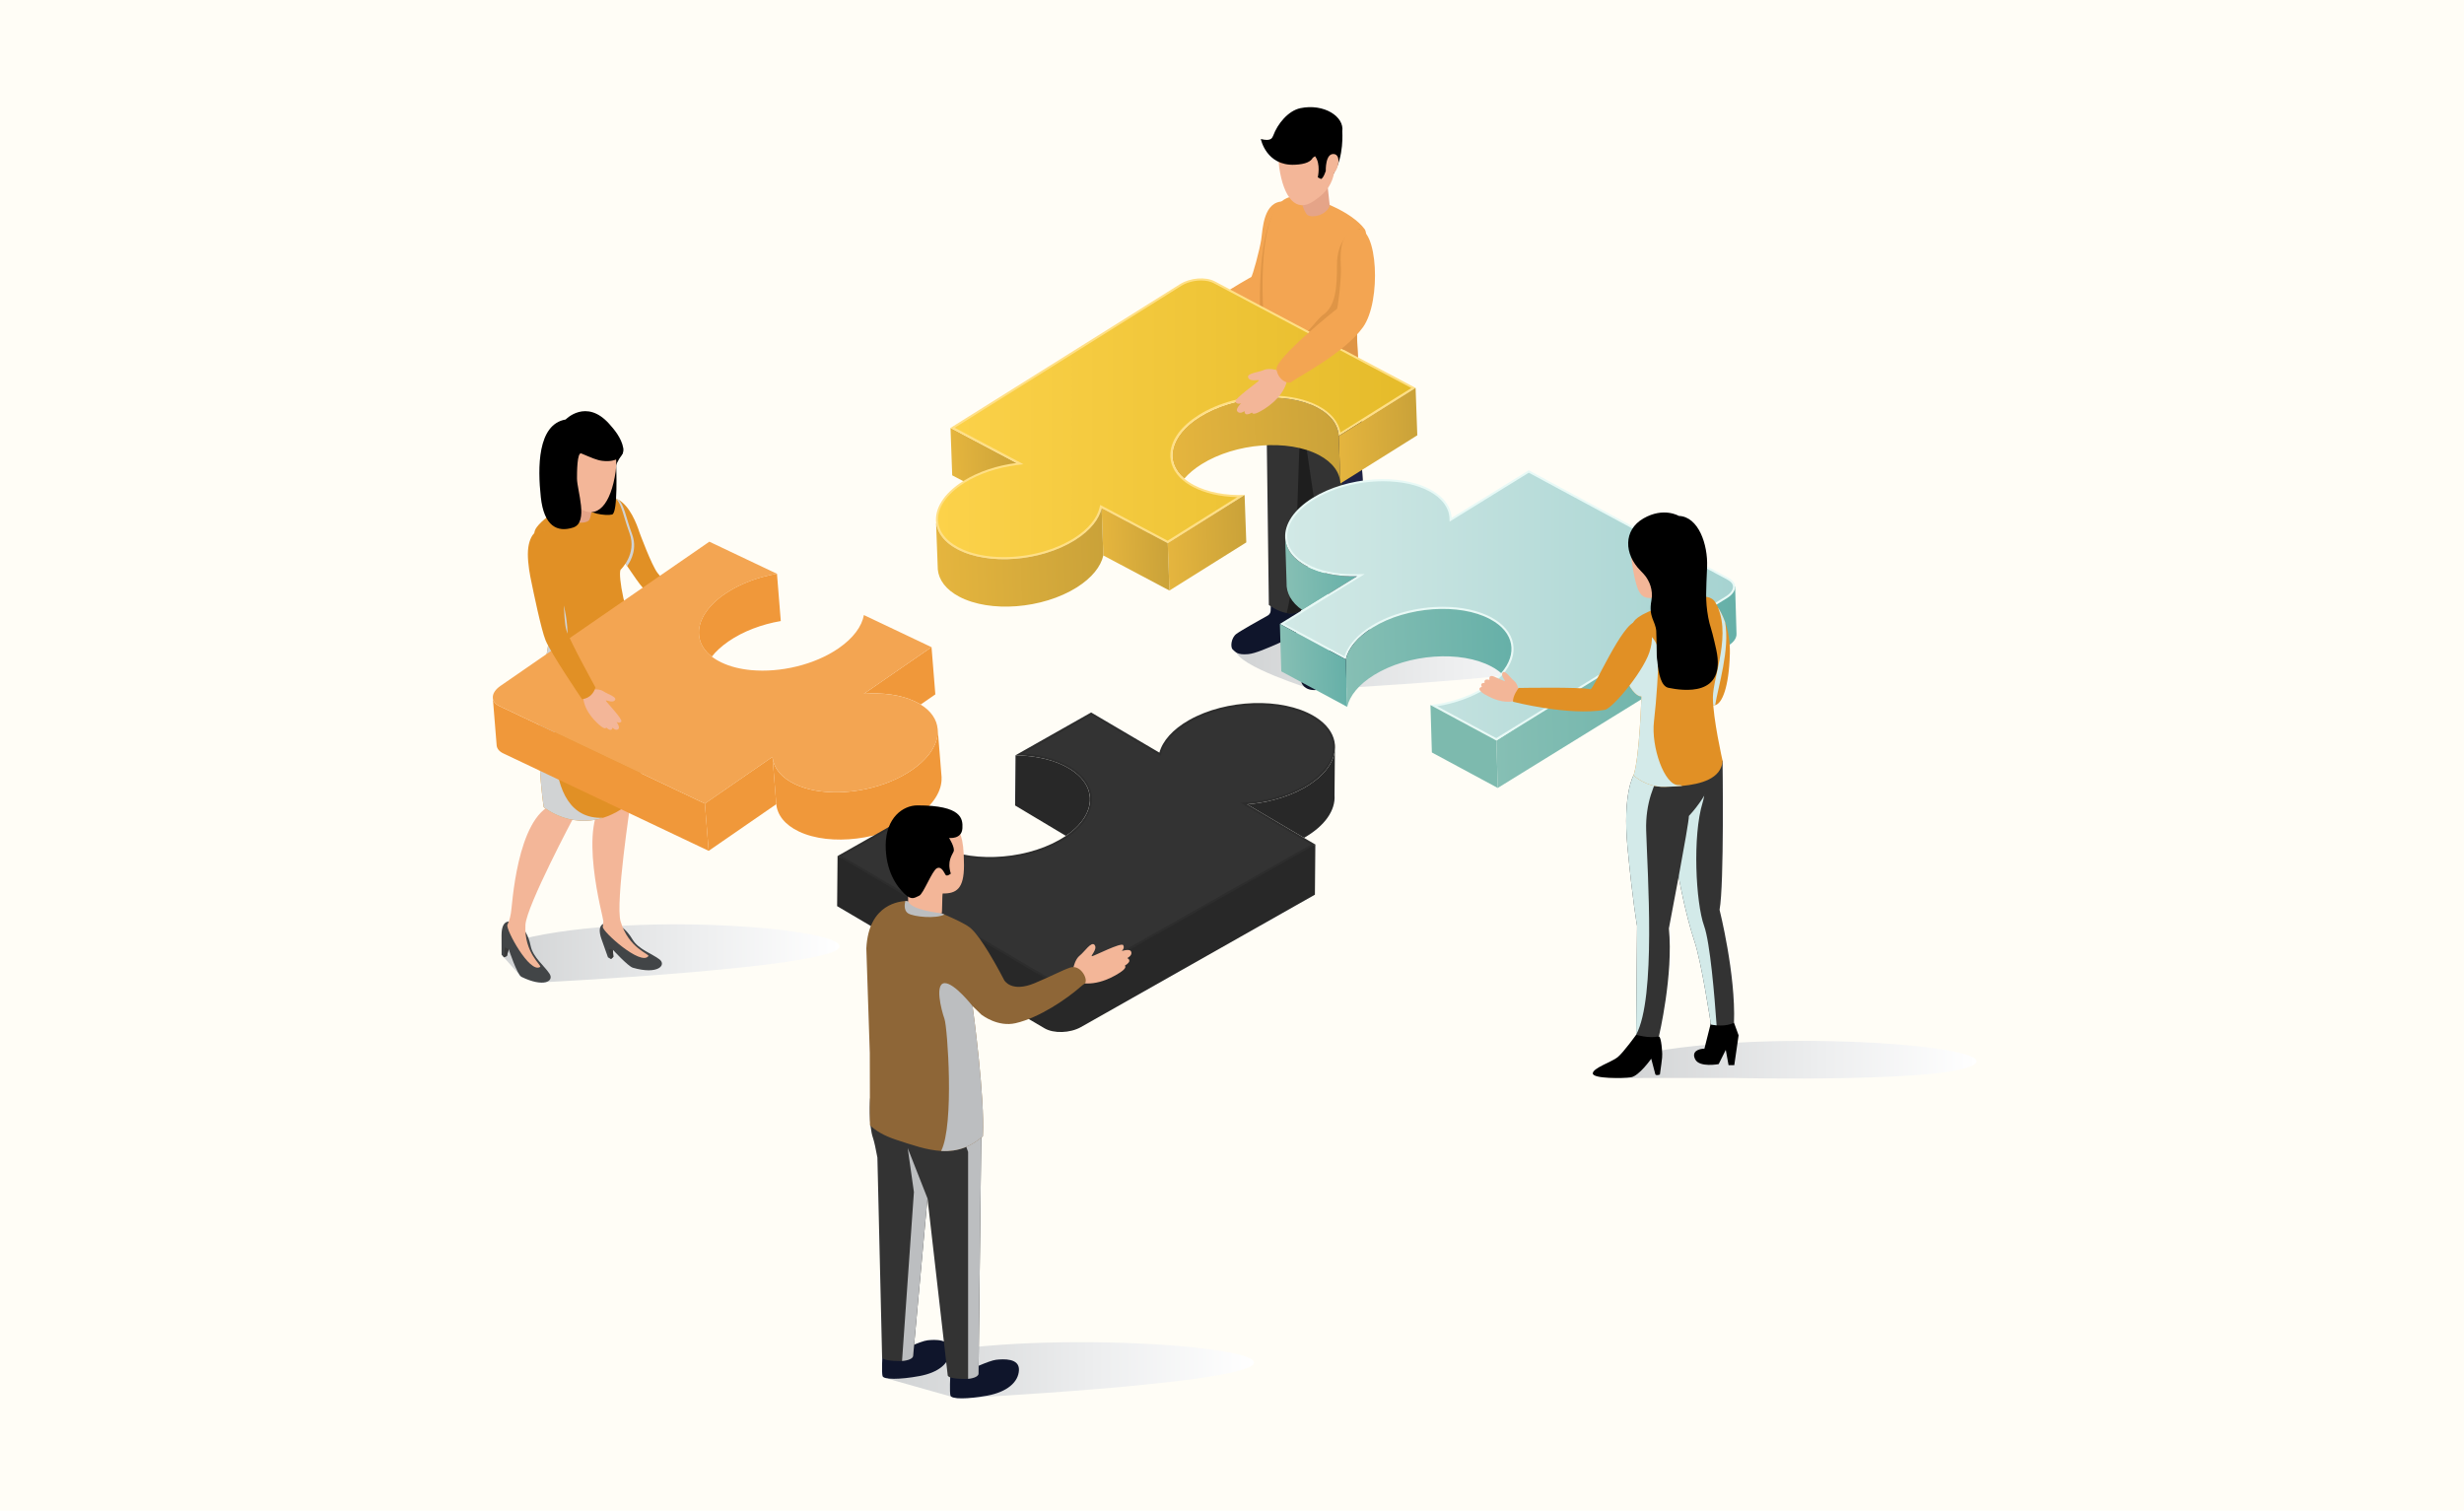
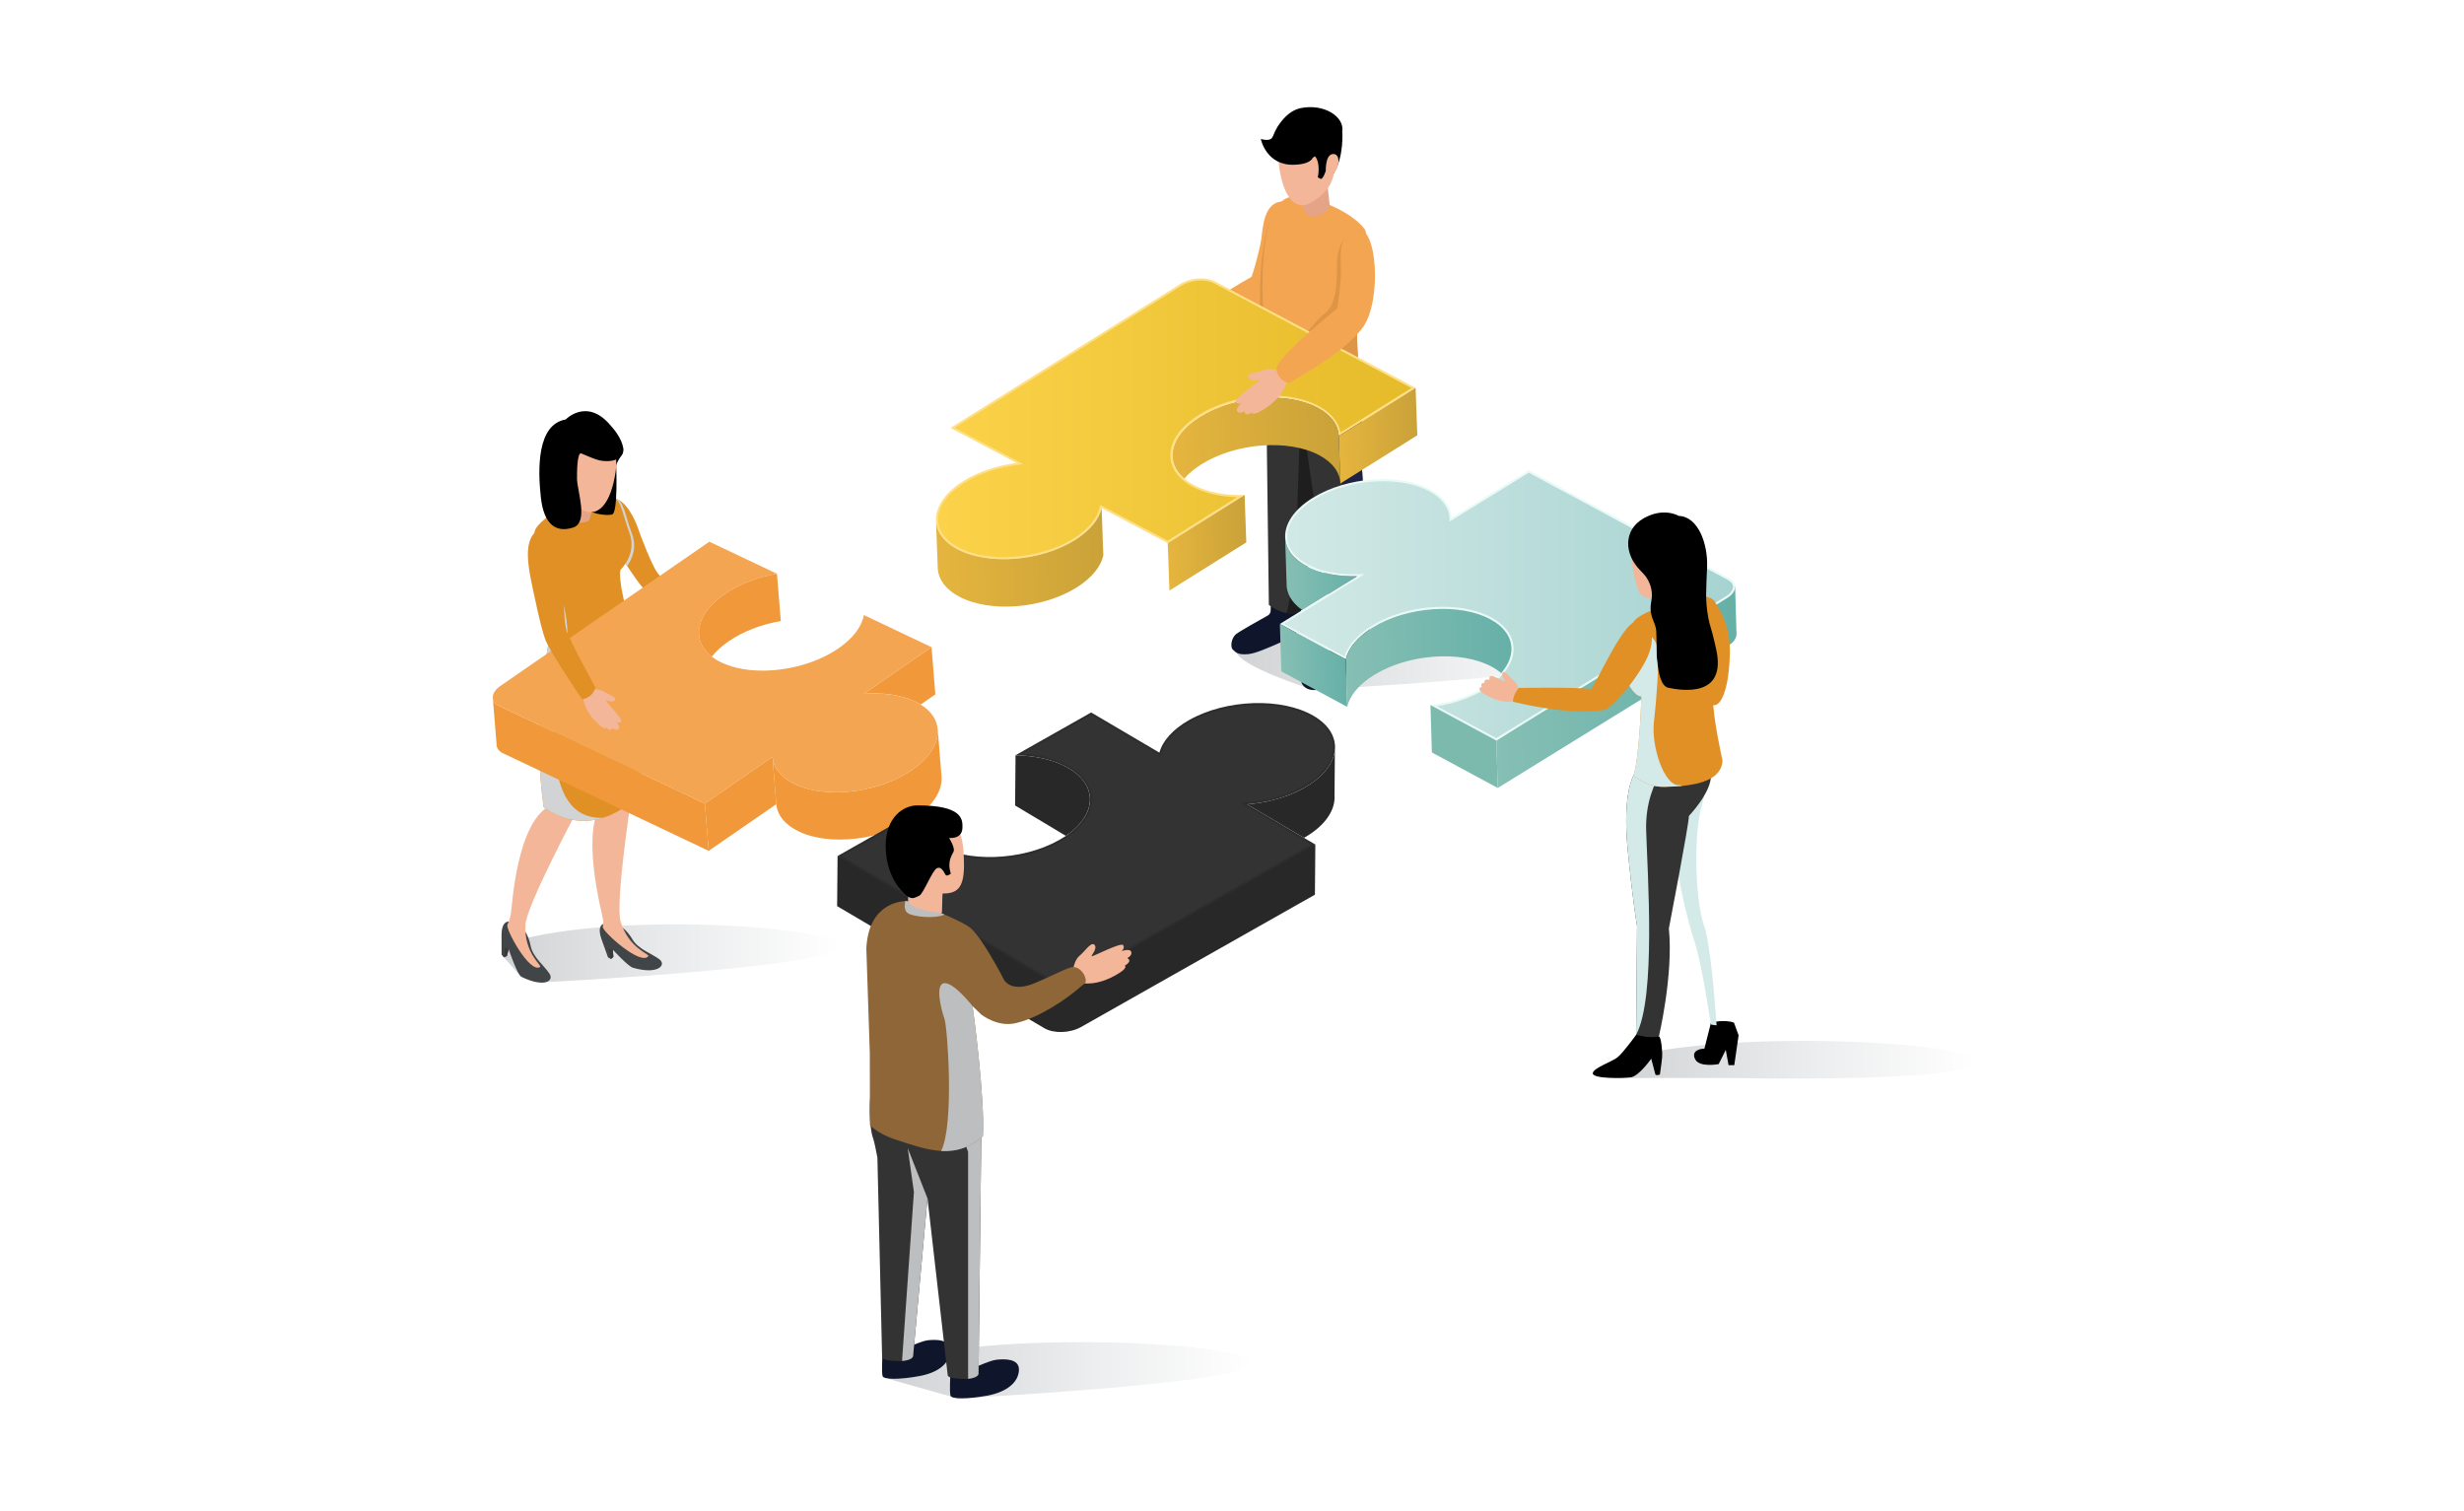
<svg xmlns="http://www.w3.org/2000/svg" width="460" height="282" viewBox="0 0 460 282" fill="none">
-   <rect width="460" height="282" fill="#FFFDF6" />
  <path style="mix-blend-mode:multiply" d="M245.12 128.748C245.12 128.748 296.999 126.149 300.35 122.427C303.697 118.706 258.447 110.784 237.511 116.96C237.511 116.96 230.608 119.288 230.68 121.353C230.782 124.313 245.122 128.748 245.122 128.748H245.12Z" fill="url(#paint0_linear_4382_65)" />
  <path d="M237.269 112.513L237.209 114.076C237.197 114.377 236.974 114.739 236.711 114.887C235.371 115.63 231.626 117.729 230.815 118.337C229.82 119.083 229.672 120.817 230.125 121.236C230.681 121.752 231.048 122.298 233.035 122.113C234.379 121.987 236.647 120.98 238.632 120.111C239.786 119.607 240.879 119.083 242.131 118.054C242.364 117.863 242.573 117.456 242.605 117.155C242.76 115.682 243.153 111.638 242.95 110.448C242.748 109.252 239.105 111.02 237.773 111.712C237.506 111.851 237.281 112.212 237.269 112.513Z" fill="#0F152B" />
  <path d="M247.123 75.438C247.036 78.926 246.615 82.191 246.615 82.191C246.615 82.191 243.573 113.391 243.099 113.783C242.214 114.503 241.181 114.608 240.21 114.443H240.204C238.43 114.138 236.88 112.926 236.88 112.926L236.262 64.074C236.262 64.074 242.973 65.569 245.632 67.367C246.964 68.262 247.211 71.96 247.123 75.438Z" fill="#333333" />
  <path d="M247.124 75.438C247.036 78.926 246.615 82.191 246.615 82.191C246.615 82.191 243.574 113.39 243.099 113.783C242.214 114.503 241.182 114.608 240.211 114.443C240.588 112.98 241.315 108.917 241.63 106.348C242.164 102.009 242.41 82.694 242.776 81.328C243.143 79.965 245.228 76.381 245.228 76.381C245.228 76.381 246.189 75.326 247.122 75.438H247.124Z" fill="#1E1E1E" />
  <path d="M249.379 119.063V119.709C249.379 120.01 249.204 120.426 248.989 120.636C247.881 121.716 244.749 124.754 243.92 125.376C243.172 125.938 242.871 126.813 242.969 127.385C243.019 127.682 243.348 128.071 243.579 128.264C243.944 128.569 244.633 128.912 245.821 128.802C247.791 128.619 251.193 127.431 255.503 123.721C255.732 123.524 255.906 123.117 255.894 122.816C255.836 121.479 255.674 118.058 255.471 116.864C255.262 115.633 251.269 117.548 249.866 118.266C249.597 118.401 249.381 118.762 249.381 119.063H249.379Z" fill="#0F152B" />
  <path d="M255.664 118.763C255.511 119.157 254.835 119.632 253.912 119.921C252.537 120.359 250.613 120.375 249.146 119.064L241.895 70.026L249.621 68.202L253.165 67.367C253.165 67.367 255.08 72.199 254.135 80.041C253.655 84.087 256.396 116.863 255.664 118.763Z" fill="#333333" />
  <path d="M255.664 118.763C255.51 119.157 254.835 119.632 253.912 119.921C250.974 113.62 251.297 98.216 251.014 93.836C250.659 88.273 247.143 70.048 247.143 70.048L249.622 68.202L253.166 67.367C253.166 67.367 255.082 72.199 254.137 80.041C253.657 84.087 256.397 116.863 255.666 118.763H255.664Z" fill="#1F2244" />
  <path d="M241.799 44.93C241.799 44.93 241.791 44.946 241.791 44.954C241.43 49.011 240.025 53.649 237.898 55.822C237.569 56.153 237.208 56.481 236.807 56.81C236.776 56.834 236.746 56.858 236.714 56.882C236.706 56.882 236.706 56.89 236.698 56.898C236.243 57.267 235.733 57.636 235.199 57.996C230.192 61.363 222.557 64.078 222.557 64.078C222.557 64.078 220.674 63.143 220.714 61.11C220.745 59.071 233.357 51.787 233.576 51.731C233.804 51.678 235.193 46.529 235.452 44.739C235.751 42.692 235.861 37.505 239.674 37.607C239.831 37.607 239.981 37.639 240.12 37.693C240.435 37.802 240.708 38.029 240.938 38.343C241.801 39.552 242.052 42.094 241.801 44.926L241.799 44.93Z" fill="#F3A552" />
  <path d="M241.799 44.931C241.799 44.931 241.791 44.947 241.791 44.955C240.95 49.444 239.036 54.513 236.714 56.883C236.706 56.883 236.706 56.891 236.698 56.899C236.604 56.995 236.503 57.088 236.407 57.174C236.046 57.513 235.638 57.834 235.199 58.139V57.997C235.097 49.035 235.961 39.093 240.119 37.695C240.434 37.805 240.707 38.032 240.936 38.345C241.799 39.555 242.05 42.096 241.799 44.929V44.931Z" fill="#DF9546" />
  <path d="M254.828 47.939V47.955C254.447 51.35 253.728 55.861 253.409 60.021C253.387 60.286 253.371 60.545 253.355 60.802C253.309 61.653 253.287 62.48 253.271 63.278C253.212 66.786 253.325 69.632 252.139 70.202C250.271 71.097 248.563 71.554 247.022 71.713C244.941 71.919 243.157 71.576 241.692 71C241.222 70.818 240.781 70.613 240.379 70.392L240.371 70.384C239.278 69.784 238.411 69.086 237.789 68.486C237 67.749 236.605 67.173 236.605 67.173C236.605 67.173 236.446 65.981 236.265 64.075C235.521 56.385 234.367 37.036 241.489 36.703C245.422 36.522 252.46 39.603 254.77 42.785C254.77 42.785 254.77 42.792 254.778 42.792C255.219 43.408 255.127 45.344 254.832 47.939H254.828Z" fill="#F3A552" />
  <path d="M242.771 37.043C242.771 37.043 243.417 39.71 244.139 40.16C245.074 40.742 247.539 40.194 248.249 38.42L247.713 33.469L242.771 37.043Z" fill="#E5A488" />
  <path d="M242.883 22.395C240.627 22.993 238.169 26.89 238.825 31.317C239.652 36.889 241.958 39.807 245.229 37.546C247.579 35.922 250.037 34.012 249.118 26.787C248.662 23.197 244.763 21.897 242.883 22.395Z" fill="#F3B698" />
  <path d="M242.778 20.191C240.488 20.663 238.492 23.145 237.709 25.286C237.5 25.7 237.386 26.454 235.381 25.953C235.381 25.953 236.372 30.98 241.7 30.755C243.846 30.666 244.755 30.099 245.078 29.456C245.351 29.284 245.495 29.159 245.495 29.159C246.619 30.562 246.015 33.109 246.015 33.109L246.619 33.416C247.103 33.239 247.504 31.897 247.504 31.897L248.955 32.398C250.961 29.282 250.588 24.524 250.588 24.524C251.01 21.781 247.183 19.28 242.776 20.191H242.778Z" fill="black" />
  <path d="M247.505 31.895C247.505 31.895 247.392 28.491 249.092 28.766C250.792 29.041 249.461 33.466 247.753 32.679L247.505 31.893V31.895Z" fill="#F3B698" />
  <path d="M253.406 60.025C253.382 60.285 253.368 60.544 253.352 60.803C253.085 65.385 254.58 69.344 252.14 70.203C250.183 70.895 248.562 71.559 247.018 71.718C246.127 69.169 246.994 64.471 246.994 64.471L253.404 60.023L253.406 60.025Z" fill="#DF9546" />
-   <path d="M177.447 79.883L177.766 88.733L190.446 95.393L189.792 86.431L177.447 79.883Z" fill="url(#paint1_linear_4382_65)" />
  <path d="M249.925 81.399L250.244 90.248C250.138 88.215 248.817 86.323 246.251 84.959C240.505 81.912 230.686 82.675 224.315 86.66C222.978 87.499 221.903 88.408 221.09 89.355C217.337 86.163 218.391 81.322 223.998 77.811C230.369 73.825 240.188 73.061 245.935 76.111C248.502 77.473 249.821 79.366 249.927 81.397L249.925 81.399Z" fill="url(#paint2_linear_4382_65)" />
  <path d="M264.273 72.413L256.769 77.111L249.926 81.399C249.818 79.367 248.502 77.474 245.933 76.112C240.184 73.061 230.365 73.824 223.997 77.811C218.39 81.321 217.335 86.165 221.089 89.352C221.595 89.782 222.195 90.185 222.879 90.55C225.444 91.911 228.825 92.513 232.347 92.408L222.175 98.78L218.005 101.395L205.66 94.847C205.198 96.891 203.571 98.975 200.815 100.742C200.771 100.773 200.721 100.799 200.673 100.831C194.305 104.816 184.486 105.577 178.739 102.53C178.053 102.171 177.459 101.768 176.953 101.336C175.691 100.269 174.975 99.015 174.786 97.694C174.407 95.067 176.112 92.15 179.811 89.818C179.831 89.808 179.841 89.796 179.857 89.786C182.707 88.004 186.238 86.87 189.79 86.428L185.273 84.03L177.451 79.88L177.92 79.585L220.329 53.024C222.201 51.85 225.093 51.625 226.783 52.524L263.833 72.176L264.275 72.409L264.273 72.413Z" fill="#FFDF85" />
  <path d="M187.415 104.004C184.106 104.004 181.17 103.374 178.921 102.182C178.28 101.845 177.704 101.46 177.207 101.036C176.055 100.061 175.353 98.887 175.174 97.639C174.801 95.054 176.567 92.325 180.02 90.15L180.088 90.103C182.755 88.44 186.225 87.266 189.837 86.817L191.071 86.664L178.234 79.851L220.536 53.356C221.526 52.736 222.906 52.363 224.227 52.363C225.142 52.363 225.983 52.543 226.595 52.87L263.485 72.438L250.244 80.732C249.899 78.749 248.456 77.002 246.116 75.761C243.754 74.507 240.688 73.843 237.251 73.843C232.38 73.843 227.472 75.167 223.789 77.473C220.564 79.492 218.684 82.016 218.498 84.577C218.361 86.479 219.168 88.231 220.835 89.646C221.363 90.099 221.991 90.517 222.694 90.892C224.917 92.074 227.769 92.73 230.973 92.801L217.988 100.938L205.391 94.255L205.277 94.755C204.824 96.756 203.164 98.763 200.603 100.406L200.513 100.464C196.901 102.722 192.145 104 187.415 104V104.004Z" fill="url(#paint3_linear_4382_65)" />
  <path d="M218.319 110.24L218.002 101.392L232.35 92.406L232.669 101.255L218.319 110.24Z" fill="url(#paint4_linear_4382_65)" />
-   <path d="M218.005 101.392L218.322 110.242L205.977 103.694L205.66 94.844L218.005 101.392Z" fill="url(#paint5_linear_4382_65)" />
  <path d="M205.66 94.844L205.979 103.694C205.511 105.769 203.836 107.894 200.992 109.674C194.623 113.663 184.806 114.424 179.057 111.376C176.574 110.061 175.258 108.249 175.077 106.297L175.057 105.731L174.758 97.692H174.788C174.977 99.016 175.695 100.268 176.95 101.334C177.459 101.765 178.057 102.167 178.74 102.53C184.487 105.578 194.304 104.814 200.675 100.83C200.723 100.798 200.77 100.77 200.816 100.738C203.575 98.974 205.202 96.887 205.662 94.844H205.66Z" fill="url(#paint6_linear_4382_65)" />
  <path d="M264.274 72.414L264.593 81.262L250.245 90.248L249.926 81.4L256.771 77.11L264.274 72.414Z" fill="url(#paint7_linear_4382_65)" />
  <path d="M254.827 47.938V47.954C254.447 51.348 253.727 55.859 253.408 60.019C253.386 60.284 253.37 60.543 253.354 60.8C253.308 61.652 253.287 62.479 253.271 63.276C252.519 63.966 251.692 64.641 250.841 65.287L244.205 61.767C245.381 60.515 246.27 59.288 247.03 58.757C249.338 57.117 249.603 53.722 249.597 49.554C249.589 44.681 252.21 43.419 252.21 43.419C252.856 43.1 253.394 42.865 253.843 42.699C254.405 43.237 254.648 45.243 254.829 47.938H254.827Z" fill="#DF9546" />
  <path d="M238.332 69.082C238.332 69.082 236.885 68.646 235.93 69.076C234.977 69.507 232.621 69.674 233.034 70.532C233.446 71.393 235.258 70.715 234.999 71.068C234.74 71.419 230.327 74.468 230.652 75.025C230.977 75.577 231.698 75.286 231.698 75.286C231.698 75.286 230.67 76.276 230.955 76.741C231.24 77.205 231.802 77.114 232.35 76.753C232.35 76.753 232.203 77.903 233.751 77.012C233.751 77.012 233.781 77.534 234.908 76.986C236.034 76.44 239.261 74.532 240.186 71.417C240.186 71.417 239.01 69.174 238.332 69.082Z" fill="#F3B698" />
  <path d="M250.341 50.488C250.32 48.417 249.622 43.272 253.401 42.786C257.18 42.298 257.942 56.179 254.47 61.061C250.997 65.938 242.187 70.425 241.16 71.264C240.485 71.819 238.589 70.955 238.308 68.94C238.027 66.923 249.357 57.778 249.57 57.688C249.785 57.6 250.359 52.298 250.341 50.488Z" fill="#F3A552" />
  <path style="mix-blend-mode:multiply" d="M101.314 183.373C101.314 183.373 153.194 180.772 156.543 177.053C159.889 173.331 116.244 169.709 95.308 175.885L94.061 178.709L97.104 182.134L101.314 183.373Z" fill="url(#paint8_linear_4382_65)" />
  <path d="M118.127 180.645C117.261 180.396 114.409 177.298 114.409 177.298L114.509 178.614L114.062 179.034H114.056L113.498 178.713L112.282 175.285C111.258 172.367 113.042 172.365 113.042 172.365C113.042 172.365 115.739 171.416 118.093 175.394C119.167 177.204 121.756 178.049 123.108 179.086C124.457 180.117 122.916 182.028 118.127 180.649V180.645Z" fill="#424547" />
  <path d="M117.733 149.785C117.733 149.785 114.856 168.606 115.855 171.999C117.352 177.068 121.324 178.094 121.043 178.479C119.652 180.383 112.448 173.898 112.534 173.031C112.664 171.726 112.602 172.517 112.64 171.957C112.678 171.399 107.589 153.585 113.315 148.996L117.733 149.785Z" fill="#F3B698" />
  <path d="M114.41 177.298L114.51 178.612L114.063 179.032L113.637 177.227L114.41 177.298Z" fill="#393939" />
  <path d="M97.352 182.358C96.543 181.963 94.968 177.191 94.968 177.191L94.626 178.465L94.065 178.712H94.059L93.641 178.221L93.631 174.586C93.631 171.49 95.315 172.08 95.315 172.08C95.315 172.08 98.174 172.08 99.075 176.613C99.487 178.676 101.65 180.33 102.581 181.758C103.512 183.177 101.51 184.393 97.35 182.358H97.352Z" fill="#424547" />
  <path d="M107.226 152.334C107.226 152.334 98.27 169.135 98.091 172.667C97.822 177.948 101.23 180.23 100.838 180.501C98.894 181.836 94.358 173.435 94.726 172.643C95.28 171.455 95.257 170.955 95.39 170.409C95.611 169.5 96.399 152.555 103.323 150.125L107.228 152.336L107.226 152.334Z" fill="#F3B698" />
  <path d="M129.905 115.419C130.039 117.46 127.786 117.835 127.786 117.835C127.786 117.835 123.845 113.778 121.469 111.283C120.889 110.671 120.395 110.145 120.08 109.808C119.42 109.094 118.244 107.406 117.082 105.672C115.912 103.906 114.76 102.092 114.194 101.205C114.092 101.033 113.983 100.86 113.857 100.665C113.849 100.649 113.849 100.641 113.849 100.641C113.253 99.668 112.539 98.38 112.099 97.172C111.973 96.82 111.864 96.473 111.792 96.144C111.503 94.81 111.776 94.049 112.107 93.634C112.412 93.234 112.759 93.132 112.759 93.132C112.814 93.108 112.86 93.092 112.916 93.076C113.074 93.022 113.229 92.974 113.379 92.951C113.395 92.951 113.41 92.951 113.418 92.942C113.67 92.897 113.905 92.881 114.14 92.897H114.172C114.604 92.927 115.011 93.054 115.396 93.257C117.555 94.38 118.88 97.824 119.358 99.331C119.382 99.393 121.627 105.498 122.757 106.959C123.895 108.426 129.905 115.419 129.905 115.419Z" fill="#E19025" />
  <g style="mix-blend-mode:multiply">
    <path d="M117.084 105.67C115.914 103.904 114.762 102.09 114.196 101.203C114.094 101.032 113.984 100.859 113.859 100.663C113.851 100.647 113.851 100.639 113.851 100.639C113.255 99.666 112.541 98.379 112.101 97.171C112.015 96.519 111.983 95.875 112.023 95.303C112.117 94.063 112.517 93.412 112.918 93.075C112.958 93.037 112.996 93.005 113.035 92.981C113.153 92.973 113.271 92.957 113.38 92.949C113.396 92.949 113.412 92.949 113.42 92.941C113.679 92.925 113.922 92.911 114.142 92.895H114.174C114.676 92.863 115.069 92.997 115.398 93.256C116.544 94.151 116.857 96.647 117.995 99.706C118.976 102.32 117.907 104.508 117.084 105.67Z" fill="#D1D3D4" />
  </g>
  <path d="M119.475 148.209C117.071 150.637 114.737 152.001 112.584 152.67C106.219 154.674 101.497 150.667 101.497 150.667C98.946 132.785 103.07 117.461 103.608 113.436C103.815 111.856 103.307 109.647 102.595 107.442C102.342 106.657 102.065 105.87 101.788 105.114C101.005 103.003 100.207 101.112 99.902 100.051C99.845 99.838 99.803 99.656 99.785 99.515C99.568 97.723 105.827 93.982 105.827 93.982C106.763 93.409 111.426 92.808 113.69 92.68C115.947 92.548 116.04 95.562 117.515 99.493C118.988 103.418 115.847 106.366 115.847 106.366C115.357 107.546 116.732 114.818 118.895 119.534C121.051 124.248 119.479 148.211 119.479 148.211L119.475 148.209Z" fill="#E19025" />
  <path d="M115.035 86.96C115.035 86.96 115.402 95.753 114.272 96.048C113.142 96.343 109.498 95.87 108.87 94.329C108.242 92.789 107.568 89.223 108.537 88.043C109.508 86.865 116.487 84.122 116.289 84.524C116.094 84.927 115.015 86.42 115.035 86.96Z" fill="black" />
  <path d="M110.672 94.23C110.672 94.23 110.281 96.75 109.974 97.11C109.205 98.015 105.523 97.635 104.76 95.719L105.338 90.375L110.672 94.232V94.23Z" fill="#E5A488" />
  <path d="M110.552 78.426C112.987 79.072 115.64 83.278 114.931 88.058C114.04 94.07 111.548 97.221 108.018 94.781C105.481 93.027 102.829 90.966 103.82 83.166C104.312 79.291 108.522 77.89 110.552 78.426Z" fill="#F3B698" />
  <path d="M113.709 79.103C114.592 80.084 116.043 81.756 116.362 83.672C116.573 84.939 115.405 86.375 112.457 86.03C111.432 85.91 110.503 85.48 108.534 84.654C107.717 84.312 107.717 88.288 107.717 89.321C107.717 91.531 109.951 97.521 107.005 98.478C104.059 99.435 101.553 98.257 100.963 92.805C100.373 87.353 100.3 79.217 105.604 78.312C105.604 78.312 109.417 74.337 113.709 79.101V79.103Z" fill="black" />
  <g style="mix-blend-mode:multiply">
    <path d="M105.307 124.266C107.075 117.194 104.794 111.371 104.28 109.896C103.762 108.423 103.608 104.493 103.608 104.493H103.606C103.989 102.282 103.742 100.045 101.631 99.142C101.631 99.142 100.808 98.977 99.777 99.8C100.226 101.345 101.645 104.54 102.67 107.736C102.674 107.728 102.676 107.72 102.68 107.712C103.347 109.825 103.808 111.92 103.608 113.434C103.072 117.461 98.946 132.784 101.498 150.665C101.498 150.665 106.22 154.672 112.584 152.669C100.29 153.135 103.537 131.34 105.305 124.266H105.307Z" fill="#D1D3D4" />
  </g>
  <path d="M94.969 177.186L94.626 178.46L94.066 178.707L94.262 176.863L94.969 177.186Z" fill="#393939" />
  <path d="M175.055 136.062L175.789 145.142L175.779 145.146C175.89 147.582 174.28 150.271 170.985 152.549C164.802 156.817 155.027 158.015 149.148 155.226C146.523 153.98 145.12 152.15 144.924 150.121L144.213 141.297C144.408 143.324 145.812 145.154 148.437 146.402C149.567 146.938 150.841 147.327 152.208 147.576C157.941 148.614 165.278 147.171 170.271 143.725C171.567 142.832 172.604 141.875 173.375 140.892C174.639 139.286 175.201 137.615 175.049 136.064H175.055V136.062Z" fill="#F0983A" />
  <path d="M173.905 120.801L174.616 129.627L171.878 131.519C171.802 131.473 171.726 131.427 171.646 131.379C171.387 131.228 171.114 131.084 170.825 130.947C168.2 129.699 164.795 129.25 161.281 129.516L166.617 125.83L173.905 120.803V120.801Z" fill="#F0983A" />
  <path d="M131.591 150.012L132.303 158.835L93.957 140.642C93.212 140.289 92.803 139.773 92.724 139.201L92.712 139.047L92.004 130.312C92.058 130.91 92.47 131.449 93.246 131.817L98.115 134.128L102.564 136.237L131.591 150.012Z" fill="#F0983A" />
  <path d="M175.048 136.06C175.204 137.611 174.64 139.283 173.378 140.889C172.606 141.874 171.568 142.829 170.274 143.724C165.281 147.17 157.946 148.614 152.209 147.573C150.842 147.328 149.568 146.935 148.438 146.397C145.814 145.149 144.411 143.325 144.216 141.294L131.59 150.013L102.564 136.233L98.115 134.126L93.247 131.814C92.468 131.447 92.059 130.907 92.005 130.309C91.997 130.197 91.997 130.086 92.013 129.968C92.093 129.328 92.559 128.647 93.409 128.057L131.919 101.472L132.427 101.121L145.047 107.113C144.168 107.264 143.291 107.458 142.424 107.689C142.211 107.745 141.993 107.809 141.78 107.872C141.567 107.936 141.349 108.004 141.138 108.076C140.977 108.13 140.807 108.183 140.646 108.243C140.506 108.291 140.371 108.337 140.231 108.393C139.37 108.706 138.533 109.066 137.73 109.471C137.584 109.543 137.443 109.615 137.303 109.692C137.124 109.784 136.948 109.878 136.779 109.977C136.605 110.073 136.436 110.173 136.267 110.278C136.015 110.43 135.764 110.585 135.525 110.753C135.443 110.805 135.362 110.858 135.28 110.914C135.266 110.926 135.25 110.932 135.236 110.942C135.073 111.058 134.915 111.165 134.762 111.283C134.618 111.391 134.475 111.498 134.337 111.608C134.241 111.682 134.152 111.755 134.062 111.831C132.998 112.712 132.172 113.647 131.584 114.58C131.52 114.676 131.459 114.777 131.401 114.879C131.397 114.889 131.393 114.895 131.387 114.905C131.353 114.969 131.313 115.036 131.281 115.102C131.146 115.361 131.024 115.618 130.919 115.876C130.879 115.991 130.831 116.105 130.795 116.22C130.777 116.266 130.761 116.314 130.751 116.36C130.723 116.454 130.695 116.547 130.671 116.635C130.631 116.775 130.602 116.914 130.578 117.054C130.554 117.189 130.528 117.327 130.514 117.464C130.496 117.636 130.488 117.805 130.484 117.972C130.484 118.01 130.48 118.048 130.48 118.086C130.48 118.232 130.492 118.377 130.504 118.523C130.508 118.576 130.508 118.63 130.514 118.684C130.528 118.806 130.554 118.927 130.576 119.047C130.59 119.119 130.598 119.192 130.614 119.264C130.657 119.452 130.713 119.635 130.779 119.818C130.793 119.868 130.811 119.912 130.831 119.956C130.895 120.113 130.962 120.269 131.04 120.42C131.192 120.717 131.371 121.006 131.586 121.283C131.688 121.417 131.796 121.544 131.907 121.672C132.19 121.989 132.519 122.292 132.888 122.577C133.412 122.986 134.03 123.36 134.73 123.689C136.33 124.453 138.222 124.911 140.251 125.099C145.665 125.599 152.065 124.118 156.566 121.016C159.325 119.107 160.904 116.914 161.279 114.817L161.564 114.953L173.334 120.54L173.902 120.809L166.615 125.834L161.281 129.522C164.795 129.259 168.199 129.703 170.826 130.949C171.112 131.088 171.387 131.234 171.646 131.383C171.725 131.427 171.799 131.477 171.875 131.521C173.83 132.725 174.887 134.322 175.046 136.062L175.048 136.06Z" fill="#F3A552" />
  <path d="M102.729 135.879L98.28 133.772L93.415 131.46C92.98 131.255 92.45 130.882 92.396 130.274C92.39 130.186 92.392 130.102 92.402 130.021C92.472 129.465 92.908 128.882 93.632 128.38L132.463 101.574L143.799 106.956C143.303 107.064 142.811 107.181 142.322 107.313C142.105 107.371 141.884 107.435 141.668 107.498C141.451 107.562 141.228 107.632 141.011 107.706C141.011 107.706 140.63 107.831 140.51 107.875C140.359 107.927 140.221 107.973 140.082 108.031C139.221 108.343 138.366 108.712 137.552 109.123C137.403 109.197 137.257 109.27 137.112 109.35C136.936 109.44 136.755 109.537 136.58 109.641C136.41 109.733 136.233 109.836 136.057 109.946C135.804 110.098 135.547 110.259 135.3 110.43C135.224 110.478 135.138 110.534 135.053 110.594L134.899 110.7C134.77 110.791 134.644 110.881 134.52 110.975C134.379 111.08 134.235 111.19 134.094 111.3C133.994 111.375 133.899 111.453 133.805 111.535C132.742 112.416 131.881 113.371 131.251 114.371C131.188 114.467 131.122 114.575 131.06 114.682L131.018 114.762C130.986 114.818 130.954 114.878 130.929 114.931C130.793 115.19 130.665 115.458 130.556 115.727L130.51 115.852C130.48 115.936 130.448 116.02 130.422 116.103C130.406 116.143 130.386 116.205 130.37 116.267C130.346 116.347 130.317 116.444 130.293 116.536C130.251 116.679 130.219 116.833 130.193 116.984C130.167 117.126 130.141 117.273 130.125 117.421C130.105 117.602 130.097 117.782 130.093 117.963L130.087 118.085C130.087 118.242 130.099 118.4 130.113 118.553C130.117 118.643 130.119 118.685 130.125 118.725C130.139 118.84 130.159 118.95 130.181 119.061C130.181 119.061 130.221 119.297 130.233 119.351C130.281 119.554 130.34 119.753 130.412 119.948C130.424 119.988 130.446 120.044 130.47 120.102C130.536 120.267 130.612 120.435 130.693 120.596C130.857 120.921 131.054 121.232 131.277 121.519C131.383 121.657 131.495 121.792 131.612 121.926C131.911 122.263 132.26 122.582 132.647 122.883C133.201 123.313 133.845 123.704 134.562 124.039C136.157 124.8 138.061 125.287 140.215 125.484C140.913 125.548 141.637 125.582 142.366 125.582C147.539 125.582 152.929 123.993 156.788 121.334C159.329 119.574 161.001 117.477 161.554 115.376L173.117 120.865L166.391 125.504L159.867 130.013L161.308 129.905C161.944 129.857 162.58 129.833 163.2 129.833C166.062 129.833 168.642 130.34 170.657 131.294C170.928 131.428 171.197 131.569 171.448 131.715L171.674 131.851C173.47 132.957 174.502 134.424 174.656 136.09C174.803 137.559 174.255 139.132 173.067 140.641C172.31 141.608 171.293 142.535 170.049 143.396C166.32 145.971 161.093 147.508 156.068 147.508C154.743 147.508 153.467 147.398 152.277 147.183C150.929 146.942 149.693 146.557 148.603 146.041C146.211 144.903 144.792 143.204 144.605 141.253L144.541 140.587L131.55 149.557L102.729 135.875V135.879Z" fill="#F3A552" />
  <path d="M144.213 141.297L144.925 150.121L132.301 158.834L131.59 150.012L144.213 141.297Z" fill="#F0983A" />
  <path d="M145.052 107.113L145.763 115.936C142.235 116.54 138.755 117.835 135.99 119.739C134.69 120.64 133.654 121.595 132.886 122.577C132.518 122.292 132.191 121.989 131.906 121.672C131.794 121.545 131.686 121.417 131.585 121.284C131.37 121.007 131.19 120.718 131.039 120.421C130.961 120.271 130.893 120.114 130.829 119.956C130.811 119.912 130.791 119.866 130.778 119.819C130.712 119.637 130.656 119.452 130.612 119.264C130.596 119.193 130.588 119.119 130.574 119.047C130.55 118.928 130.526 118.806 130.512 118.684C130.506 118.631 130.506 118.577 130.502 118.523C130.49 118.379 130.479 118.234 130.479 118.086C130.479 118.049 130.483 118.011 130.483 117.973C130.484 117.835 130.486 117.7 130.5 117.562C130.502 117.53 130.504 117.494 130.512 117.465C130.526 117.327 130.55 117.189 130.576 117.054C130.6 116.916 130.63 116.775 130.67 116.635C130.692 116.548 130.72 116.454 130.75 116.36C130.762 116.314 130.778 116.267 130.793 116.221C130.829 116.105 130.875 115.991 130.917 115.876C131.023 115.619 131.144 115.362 131.28 115.102C131.316 115.033 131.35 114.969 131.385 114.905C131.389 114.895 131.395 114.889 131.399 114.879C131.457 114.778 131.519 114.676 131.583 114.58C132.171 113.647 132.998 112.712 134.06 111.831C134.15 111.754 134.246 111.68 134.336 111.608C134.473 111.499 134.617 111.391 134.76 111.283C134.914 111.166 135.071 111.056 135.235 110.942C135.248 110.932 135.264 110.924 135.278 110.915C135.36 110.857 135.442 110.805 135.524 110.753C135.763 110.588 136.014 110.43 136.265 110.279C136.435 110.173 136.604 110.073 136.777 109.978C136.947 109.878 137.122 109.784 137.302 109.693C137.441 109.615 137.585 109.543 137.728 109.471C138.531 109.067 139.369 108.706 140.23 108.393C140.367 108.337 140.505 108.291 140.644 108.243C140.806 108.186 140.975 108.132 141.137 108.076C141.348 108.004 141.561 107.937 141.779 107.873C141.992 107.809 142.209 107.747 142.422 107.689C143.289 107.458 144.167 107.265 145.046 107.113H145.052Z" fill="#F0983A" />
  <path d="M110.756 128.696C110.756 128.696 111.994 128.578 112.694 129.076C113.394 129.577 115.267 130.091 114.795 130.717C114.322 131.345 112.971 130.508 113.124 130.831C113.276 131.155 116.344 134.327 115.991 134.721C115.64 135.114 115.106 134.763 115.106 134.763C115.106 134.763 115.776 135.726 115.473 136.057C115.168 136.386 114.729 136.22 114.344 135.84C114.344 135.84 114.277 136.79 113.174 135.822C113.174 135.822 113.067 136.238 112.245 135.616C111.426 134.993 109.13 132.933 108.887 130.274C108.887 130.274 110.198 128.658 110.758 128.692L110.756 128.696Z" fill="#F3B698" />
  <path d="M105.736 117.624C105.14 115.668 105.218 108.466 105.218 108.401C105.336 106.019 105.116 98.863 100.669 98.91C100.669 98.91 99.071 99.257 98.638 102.122C98.391 103.764 98.692 105.985 98.993 107.581C98.993 107.581 98.995 107.591 98.999 107.609C99.047 107.858 99.093 108.09 99.138 108.303C99.595 110.563 101.03 117.498 101.845 119.515C102.822 121.937 108.651 130.512 108.651 130.512C108.651 130.512 110.514 130.492 111.168 128.334C111.168 128.334 106.334 119.589 105.736 117.624Z" fill="#E19025" />
  <path d="M253.343 107.584L247.301 111.314L243.127 113.893C241.08 112.482 240.105 110.668 240.187 108.762L239.924 100.41H239.928C240.01 101.879 240.729 103.277 242.103 104.459C242.607 104.895 243.203 105.3 243.885 105.668C246.442 107.044 249.821 107.67 253.343 107.586V107.584Z" fill="url(#paint9_linear_4382_65)" />
  <path d="M323.926 109.473L324.187 118.295H324.183C324.241 119.045 323.728 119.862 322.668 120.516L279.613 147.096L279.352 138.246L317.298 113.69L323.926 109.473Z" fill="url(#paint10_linear_4382_65)" />
  <path d="M322.407 111.663L318.275 114.214L279.356 138.242L278.351 137.707L277.315 137.147L267.055 131.622C270.607 131.203 274.151 130.087 277.008 128.327C278.347 127.5 279.425 126.593 280.247 125.656C283.348 122.104 282.734 118.031 278.208 115.594C272.481 112.51 262.656 113.206 256.263 117.156C253.413 118.918 251.721 121.033 251.242 123.102L246.735 120.673L238.939 116.479L239.47 116.15L243.125 113.891L247.301 111.312L253.343 107.582C249.821 107.666 246.442 107.044 243.883 105.665C243.199 105.296 242.607 104.89 242.105 104.455C240.731 103.279 240.01 101.88 239.93 100.407C239.781 97.877 241.523 95.132 245.083 92.932C251.481 88.985 261.304 88.285 267.033 91.375C269.588 92.754 270.898 94.656 270.992 96.687L285.397 87.793L321.961 107.487L321.977 107.497L322.762 107.919C324.45 108.828 324.289 110.505 322.409 111.663H322.407Z" fill="#E8F9F6" />
  <path d="M278.534 137.361L268.295 131.844C271.592 131.309 274.721 130.195 277.213 128.66C278.55 127.833 279.67 126.91 280.542 125.914C282.156 124.066 282.826 122.08 282.479 120.169C282.122 118.197 280.709 116.497 278.393 115.247C275.997 113.958 272.879 113.276 269.373 113.276C264.555 113.276 259.702 114.568 256.054 116.82C253.429 118.443 251.651 120.45 250.991 122.523L239.721 116.455L254.78 107.159L253.333 107.192C253.128 107.198 252.922 107.2 252.719 107.2C249.34 107.2 246.348 106.551 244.066 105.323C243.424 104.976 242.848 104.585 242.358 104.161C241.098 103.08 240.392 101.777 240.319 100.389C240.171 97.906 241.981 95.31 245.286 93.267C248.816 91.091 253.52 89.841 258.195 89.841C261.571 89.841 264.563 90.491 266.844 91.72C269.172 92.978 270.505 94.748 270.597 96.706L270.629 97.371L285.407 88.246L322.572 108.265C323.186 108.596 323.519 109.03 323.533 109.519C323.551 110.137 323.065 110.794 322.198 111.327L279.338 137.788L278.53 137.359L278.534 137.361Z" fill="url(#paint11_linear_4382_65)" />
  <path d="M267.051 131.621L267.314 140.469L279.615 147.097L279.353 138.245L267.051 131.621Z" fill="#7DBAAE" />
  <path d="M280.247 125.655C279.742 125.217 279.15 124.812 278.467 124.445C272.74 121.358 262.919 122.055 256.522 126.004C253.668 127.768 251.98 129.881 251.501 131.952L251.24 123.102C251.721 121.029 253.407 118.916 256.263 117.152C262.658 113.203 272.479 112.509 278.208 115.593C282.736 118.033 283.348 122.105 280.247 125.653V125.655Z" fill="url(#paint12_linear_4382_65)" />
  <path d="M238.939 116.48L239.201 125.329L251.501 131.954L251.24 123.104L238.939 116.48Z" fill="url(#paint13_linear_4382_65)" />
  <path style="mix-blend-mode:multiply" d="M323.36 201.229C323.36 201.229 365.486 202.201 368.833 198.48C372.18 194.758 323.051 191.649 302.115 197.822L301.729 201.244L323.358 201.229H323.36Z" fill="url(#paint14_linear_4382_65)" />
  <path d="M323.715 190.911L324.578 193.271L323.769 198.838H322.701L322.182 195.991L320.855 198.645C320.855 198.645 317.295 199.324 316.484 197.771C315.674 196.217 317.249 195.764 318.194 195.764L319.43 190.843C319.43 190.843 322.206 190.283 323.713 190.913L323.715 190.911Z" fill="black" />
-   <path d="M316.314 175.658C317.65 179.551 319.408 191.254 319.408 191.254C319.783 191.335 320.137 191.383 320.47 191.409C322.593 191.608 323.715 190.915 323.715 190.915C324.062 181.889 321.022 169.84 321.022 169.84C321.907 165.083 321.581 142.015 321.581 142.015C318.878 141.168 317.006 142.29 315.706 142.96C312.505 144.572 312.752 149.869 312.549 154.377C312.258 160.716 314.983 171.763 316.312 175.656L316.314 175.658Z" fill="#333333" />
  <g style="mix-blend-mode:multiply">
    <path d="M316.314 175.659C317.65 179.552 319.408 191.255 319.408 191.255C319.783 191.336 320.137 191.384 320.47 191.41C320.094 186.036 319.258 175.942 318.136 172.845C316.585 168.553 315.938 156.041 317.869 149.784C318.862 146.581 317.387 144.36 315.708 142.961C312.507 144.574 312.754 149.87 312.551 154.379C312.26 160.717 314.985 171.764 316.314 175.657V175.659Z" fill="#D3EAE9" />
  </g>
  <path d="M309.694 193.486C309.694 193.486 310.089 193.418 310.272 195.992C310.36 197.221 310.376 197.066 309.884 200.588C309.884 200.588 309.302 200.845 309.042 200.588L308.265 197.64C308.265 197.64 305.999 200.879 304.478 201.104C302.957 201.332 297.388 201.395 297.356 200.393C297.324 199.39 300.884 198.254 301.984 197.365C303.084 196.476 305.446 193.173 305.446 193.173C305.446 193.173 309.019 192.956 309.694 193.486Z" fill="black" />
  <path d="M303.839 158.223C304.793 168.279 305.619 172.836 305.619 172.836L305.447 193.155V193.173C305.447 193.173 307.791 193.897 309.695 193.482C309.695 193.482 312.424 181.989 311.561 173.322C311.561 173.322 315.346 153.664 315.298 152.323C315.298 152.323 319.54 147.887 319.406 144.738C319.325 142.898 314.397 143.209 310.321 143.789C307.425 144.196 304.963 144.738 304.963 144.738C304.963 144.738 302.882 148.171 303.837 158.221L303.839 158.223Z" fill="#333333" />
  <g style="mix-blend-mode:multiply">
    <path d="M303.839 158.224C304.793 168.281 305.619 172.837 305.619 172.837L305.447 193.157C309.207 186.26 307.55 162.911 307.319 155.011C307.167 149.9 308.83 146.125 310.321 143.793C307.425 144.2 304.963 144.742 304.963 144.742C304.963 144.742 302.882 148.174 303.837 158.224H303.839Z" fill="#D3EAE9" />
  </g>
  <path d="M322.939 122.102C322.78 128.335 321.46 131.389 320.198 131.632C320.137 131.654 320.069 131.654 320.009 131.654C319.63 131.646 319.12 131.535 318.598 131.375C318.43 131.329 318.263 131.276 318.097 131.224C317.786 131.116 317.475 131.002 317.186 130.889C316.451 130.608 315.881 130.349 315.881 130.349L319.746 112.877L319.883 112.277C319.883 112.277 320.27 112.672 320.772 113.469C321.183 114.107 321.653 114.994 322.064 116.148C322.596 117.683 323.005 119.665 322.945 122.102H322.939Z" fill="#E19025" />
  <g style="mix-blend-mode:multiply">
-     <path d="M320.198 131.63C320.137 131.652 320.069 131.652 320.009 131.652C319.63 131.644 319.12 131.532 318.598 131.373C318.203 131.038 318.014 130.575 318.014 130.575L320.77 113.469C321.181 114.107 321.651 114.994 322.062 116.148C322.965 121.235 320.794 128.032 320.202 131.632L320.198 131.63Z" fill="#D3EAE9" />
-   </g>
+     </g>
  <path d="M305.644 98.153L306.431 98.311C306.378 98.13 306.34 97.996 306.34 97.996L311.893 97.031L317.263 108.871L317.468 112.904C316.787 114.941 310.366 115.848 310.211 115.922C310.057 115.992 309.92 111.975 309.76 111.572C309.76 111.566 309.75 111.56 309.75 111.552C306.717 111.74 305.838 112.224 304.747 105.604C303.583 98.542 305.642 98.151 305.642 98.151L305.644 98.153Z" fill="#F3B698" />
  <path d="M306.425 130.007C306.425 130.007 306.104 141.259 304.967 144.74C304.967 144.74 307.288 146.988 310.784 146.886C311.691 146.858 312.835 146.825 314.039 146.711H314.045C317.475 146.378 321.376 145.391 321.58 142.013C321.58 142.013 319.778 134.085 319.778 130.2C319.778 126.315 323.529 118.013 320.2 112.398C318.645 109.779 311.478 112.883 311.478 112.883C311.478 112.883 306.476 114.206 305.085 115.924C304.77 116.313 304.477 117.039 304.23 117.956C303.397 121.063 303.116 126.369 304.365 128.319C305.549 130.161 306.427 130.009 306.427 130.009L306.425 130.007Z" fill="#E19025" />
  <path d="M283.508 128.737C283.508 128.737 283.273 127.569 282.619 127.059C281.965 126.559 280.971 124.97 280.522 125.578C280.074 126.186 281.228 127.205 280.887 127.151C280.743 127.129 279.984 126.77 279.141 126.399C279.141 126.399 279.079 126.361 278.981 126.324C278.647 126.178 277.887 125.951 278.07 126.924C278.07 126.924 276.946 126.545 277.152 127.494C277.152 127.494 276.195 127.394 276.643 128.223C276.643 128.223 276.332 128.299 276.233 128.458C276.195 128.496 276.179 128.548 276.203 128.608C276.181 128.7 276.219 128.845 276.446 129.056C276.446 129.064 276.454 129.064 276.462 129.072C276.629 129.262 276.926 129.497 277.464 129.77C277.48 129.778 277.494 129.784 277.51 129.792C278.664 130.46 280.624 131.295 282.567 130.902C282.567 130.902 283.7 129.246 283.51 128.737H283.508Z" fill="#F3B698" />
  <g style="mix-blend-mode:multiply">
    <path d="M306.425 130.009C306.425 130.009 306.104 141.261 304.967 144.741C304.967 144.741 307.288 146.99 310.784 146.888C311.691 146.86 312.835 146.826 314.039 146.713C313.903 146.601 313.69 146.543 313.369 146.555C310.738 146.667 308.215 139.399 308.777 134.683C309.261 130.617 309.618 124.8 309.624 121.996C309.636 119.191 306.939 117.75 306.939 117.75L304.23 117.957C303.397 121.065 303.116 126.371 304.365 128.32C305.549 130.162 306.427 130.011 306.427 130.011L306.425 130.009Z" fill="#D3EAE9" />
  </g>
  <path d="M308.124 121.042C308.124 121.042 309.643 116.068 305.461 116.063C302.936 116.061 297.484 128.802 296.916 128.664C295.09 128.222 283.511 128.427 283.511 128.427C283.511 128.427 282.347 129.936 282.475 131.002C282.475 131.002 292.894 133.689 299.603 132.511C301.104 132.248 307.359 124.737 308.126 121.044L308.124 121.042Z" fill="#E19025" />
  <path d="M306.319 106.583C303.14 103.449 303.048 98.934 306.825 96.77C310.602 94.605 313.413 96.309 313.413 96.309C317.099 96.447 318.861 101.653 318.695 105.823C318.522 110.237 318.321 111.995 318.907 115.268C318.982 115.614 319.06 115.971 319.14 116.336C319.204 116.579 319.275 116.828 319.357 117.086C319.808 118.511 320.402 121.269 320.406 121.291C322.345 130.207 314.093 128.934 311.478 128.398C310.154 128.128 309.63 125.878 309.412 123.482C309.301 122.846 309.267 122.077 309.283 121.248C309.235 119.719 309.255 118.377 309.199 117.751C309.034 115.886 307.724 115.192 308.298 112.108C308.691 110.001 307.802 108.381 307.198 107.566C306.943 107.245 306.658 106.918 306.319 106.587V106.583Z" fill="black" />
  <path style="mix-blend-mode:multiply" d="M178.714 261.043C178.714 261.043 230.596 258.441 233.945 254.722C237.292 251 188.163 247.891 167.227 254.064L165.748 257.377L178.716 261.043H178.714Z" fill="url(#paint15_linear_4382_65)" />
  <path d="M185.976 176.284C185.976 176.284 186.134 174.708 186.929 173.956C187.727 173.203 188.827 170.988 189.497 171.734C190.166 172.477 188.785 173.962 189.228 173.85C189.672 173.739 194.388 170.683 194.795 171.219C195.199 171.758 194.631 172.34 194.631 172.34C194.631 172.34 196.003 171.738 196.34 172.2C196.674 172.66 196.362 173.169 195.793 173.555C195.793 173.555 196.966 173.872 195.484 175.017C195.484 175.017 195.977 175.252 194.998 176.123C194.017 176.996 190.882 179.36 187.497 179.011C187.497 179.011 185.795 176.974 185.976 176.284Z" fill="#F3B698" />
  <path d="M165.814 181.592L165.818 181.555L167.01 183.538L167.02 183.546C167.241 183.805 169.356 186.095 172.677 185.675C174.652 185.426 178.898 183.61 182.418 181.971C184.142 181.17 185.685 180.408 186.709 179.9C187.327 179.591 187.529 179.629 187.694 179.41C188.31 178.616 187.574 175.838 185.627 175.979C184.228 176.079 183.265 176.434 180.391 176.87C180.135 176.904 179.862 176.946 179.573 176.988C174.835 177.634 172.768 178.371 172.768 178.371C172.768 178.371 171.941 173.392 170.46 170.035C170.434 170.023 169.26 170.659 169.244 170.655C169.244 170.655 161.915 174.957 165.812 181.591L165.814 181.592Z" fill="#19888E" />
  <path d="M243.447 156.408L232.822 150.154C234.527 150.02 236.225 149.733 237.869 149.298C239.871 148.776 241.78 148.031 243.478 147.072C244.928 146.253 246.106 145.34 247.013 144.377C248.356 142.954 249.094 141.425 249.213 139.922L249.139 148.451C249.345 151.208 247.409 154.152 243.445 156.408H243.447Z" fill="#282828" />
  <path d="M245.559 157.65L245.478 167.019L201.816 191.724C199.781 192.874 196.719 192.976 194.971 191.945L156.281 169.156L156.363 159.791L165.765 163.79L191.947 174.924L235.224 160.979L245.557 157.648L245.559 157.65Z" fill="#282828" />
  <path d="M249.215 139.919C249.096 141.426 248.356 142.957 247.015 144.376C246.11 145.341 244.932 146.25 243.483 147.071C241.78 148.028 239.873 148.775 237.871 149.301C236.227 149.732 234.527 150.021 232.826 150.15L243.449 156.409L245.564 157.655L201.898 182.358C199.869 183.512 196.807 183.614 195.059 182.584L156.369 159.796L156.756 159.579L170.155 151.998L170.494 151.803C170.508 153.956 171.813 156.019 174.46 157.58C180.392 161.07 190.805 160.735 197.726 156.814C198.171 156.563 198.595 156.3 198.994 156.037C199.881 155.429 200.638 154.789 201.27 154.123C201.422 153.96 201.567 153.794 201.707 153.625C201.755 153.573 201.799 153.519 201.834 153.467C202.024 153.226 202.203 152.989 202.361 152.744C202.399 152.682 202.436 152.622 202.474 152.564C202.516 152.491 202.566 152.417 202.604 152.341C202.664 152.239 202.717 152.15 202.761 152.052C202.871 151.839 202.969 151.625 203.056 151.416C203.088 151.325 203.128 151.229 203.16 151.139C203.27 150.808 203.353 150.477 203.413 150.152C203.425 150.069 203.437 149.977 203.447 149.891C203.459 149.812 203.465 149.732 203.471 149.656C203.477 149.612 203.477 149.572 203.477 149.533C203.483 149.445 203.489 149.355 203.489 149.275C203.489 149.166 203.485 149.058 203.481 148.945C203.475 148.935 203.475 148.925 203.481 148.913C203.475 148.831 203.467 148.747 203.455 148.661C203.451 148.614 203.445 148.572 203.441 148.528C203.425 148.438 203.417 148.347 203.401 148.261C203.395 148.251 203.395 148.241 203.389 148.229C203.369 148.109 203.343 147.998 203.311 147.886C203.311 147.876 203.311 147.864 203.307 147.852C203.282 147.753 203.246 147.643 203.214 147.541C203.188 147.467 203.162 147.386 203.13 147.31C203.124 147.294 203.12 147.28 203.11 147.262C203.094 147.214 203.078 147.17 203.062 147.129C203.026 147.043 202.983 146.955 202.947 146.871C202.847 146.666 202.737 146.463 202.61 146.264C202.584 146.222 202.55 146.178 202.52 146.13C202.315 145.813 202.072 145.502 201.791 145.203C201.717 145.123 201.641 145.044 201.567 144.972C201.472 144.874 201.372 144.784 201.276 144.691C201.26 144.677 201.244 144.665 201.234 144.653C201.021 144.464 200.8 144.28 200.561 144.103C200.238 143.858 199.887 143.626 199.51 143.405C196.857 141.842 193.313 141.049 189.584 140.993L190.287 140.593L203.188 133.295L203.708 133.002L216.447 140.501C217.037 138.332 218.911 136.163 221.997 134.417C228.915 130.502 239.33 130.162 245.263 133.652C245.693 133.907 246.086 134.17 246.447 134.449C248.165 135.777 249.082 137.373 249.217 139.034C249.217 139.05 249.217 139.066 249.223 139.078C249.247 139.355 249.245 139.638 249.215 139.915V139.919Z" fill="#2D2D2D" />
  <path d="M198.095 182.9C196.983 182.9 195.976 182.667 195.256 182.245L157.154 159.802L170.141 152.455C170.396 154.57 171.837 156.489 174.259 157.918C176.962 159.509 180.699 160.384 184.785 160.384C189.51 160.384 194.296 159.208 197.917 157.157C198.332 156.922 198.755 156.663 199.207 156.366C200.112 155.748 200.899 155.084 201.553 154.394C201.713 154.223 201.864 154.051 202.008 153.874C202.053 153.828 202.107 153.76 202.155 153.693C202.341 153.459 202.526 153.21 202.689 152.955L202.857 152.686C202.891 152.63 202.925 152.572 202.952 152.516C203.02 152.403 203.072 152.311 203.118 152.214C203.224 152.008 203.325 151.785 203.417 151.566L203.527 151.271C203.638 150.934 203.73 150.585 203.798 150.224L203.835 149.943C203.847 149.859 203.855 149.772 203.861 149.686C203.867 149.648 203.869 149.588 203.869 149.533C203.875 149.447 203.881 149.359 203.881 149.277C203.881 149.192 203.881 149.104 203.877 149.016L203.881 149.008L203.873 148.887C203.867 148.799 203.857 148.707 203.847 148.612L203.78 148.133L203.772 148.117C203.754 148.02 203.734 147.928 203.71 147.834V147.802L203.67 147.693C203.67 147.675 203.644 147.589 203.618 147.505L203.566 147.346C203.544 147.284 203.523 147.22 203.497 147.158L203.459 147.073L203.443 147.011L203.313 146.716C203.2 146.483 203.082 146.267 202.948 146.056L202.893 145.972C202.636 145.576 202.374 145.245 202.083 144.938C201.998 144.846 201.922 144.765 201.846 144.693C201.794 144.639 201.559 144.414 201.559 144.414C201.284 144.169 201.051 143.977 200.804 143.792C200.479 143.547 200.112 143.303 199.717 143.072C197.425 141.723 194.361 140.882 190.981 140.662L203.712 133.461L216.698 141.105L216.834 140.608C217.418 138.466 219.321 136.391 222.198 134.764C225.708 132.779 230.354 131.641 234.947 131.641C238.894 131.641 242.49 132.478 245.071 133.997C245.492 134.246 245.866 134.497 246.215 134.766C247.798 135.988 248.703 137.477 248.832 139.072L248.84 139.145C248.86 139.389 248.856 139.636 248.83 139.879C248.717 141.318 247.991 142.777 246.733 144.107C245.836 145.064 244.678 145.945 243.291 146.73C241.64 147.657 239.783 148.394 237.773 148.923C236.135 149.351 234.461 149.632 232.798 149.76L231.552 149.855L244.782 157.649L201.709 182.017C200.718 182.58 199.404 182.902 198.099 182.902L198.095 182.9Z" fill="#333333" />
  <path d="M201.264 154.124C200.634 154.79 199.877 155.432 198.988 156.036L189.506 150.365L189.588 140.996C193.317 141.052 196.861 141.843 199.51 143.406C199.889 143.631 200.242 143.864 200.565 144.108C204.252 146.864 204.404 150.789 201.264 154.124Z" fill="#282828" />
  <path d="M200.403 180.599C200.403 180.599 200.716 179.046 201.585 178.376C202.452 177.706 203.77 175.613 204.362 176.421C204.954 177.228 203.431 178.566 203.883 178.5C204.336 178.434 209.335 175.863 209.686 176.439C210.037 177.013 209.413 177.535 209.413 177.535C209.413 177.535 210.836 177.075 211.125 177.567C211.412 178.059 211.049 178.534 210.445 178.861C210.445 178.861 211.579 179.293 209.993 180.282C209.993 180.282 210.459 180.567 209.399 181.336C208.336 182.106 204.98 184.147 201.649 183.461C201.649 183.461 200.158 181.265 200.407 180.597L200.403 180.599Z" fill="#F3B698" />
  <path d="M180.633 255.893C180.633 255.893 184.62 253.985 185.973 253.84C187.327 253.696 190.323 253.503 190.227 255.773C190.129 258.047 187.98 259.857 184.307 260.537C180.633 261.209 177.637 261.209 177.442 260.537C177.25 259.857 177.404 256.766 177.404 256.766L180.633 255.893Z" fill="#0F152B" />
  <path d="M167.956 252.243C167.956 252.243 171.815 250.348 173.168 250.204C174.522 250.059 177.47 249.913 177.374 252.186C177.278 254.46 175.305 256.206 171.629 256.884C167.956 257.56 164.958 257.56 164.764 256.884C164.571 256.206 164.728 253.114 164.728 253.114L167.958 252.243H167.956Z" fill="#0F152B" />
  <path d="M183.221 209.623L182.678 256.438C182.678 256.904 181.841 257.299 180.735 257.396C180.563 257.422 180.366 257.422 180.169 257.422C178.789 257.422 176.926 257.263 176.926 256.721L173.152 223.706L170.469 253.091C170.469 253.583 169.584 253.98 168.402 254.054C168.255 254.078 168.105 254.078 167.96 254.078C166.58 254.078 164.679 253.916 164.679 253.376L163.8 216.097C163.503 214.451 163.208 213.145 163.008 212.527C162.099 209.994 162.442 205.07 162.442 205.07C162.763 204.209 169.335 205.293 174.111 206.326C175.662 206.671 177.041 206.966 177.926 207.215C178.173 207.287 178.345 207.335 178.518 207.384C181.299 208.222 183.221 209.621 183.221 209.621V209.623Z" fill="#333333" />
  <g style="mix-blend-mode:multiply">
    <path d="M173.152 223.711L170.469 253.096C170.469 253.588 169.584 253.985 168.402 254.059L170.617 222.528L169.461 214.332L173.152 223.711Z" fill="#BCBEC0" />
  </g>
  <g style="mix-blend-mode:multiply">
    <path d="M183.22 209.625L182.678 256.44C182.678 256.906 181.841 257.301 180.734 257.398V215.041L177.928 207.215C178.175 207.287 178.346 207.334 178.52 207.384C181.3 208.221 183.222 209.621 183.222 209.621L183.22 209.625Z" fill="#BCBEC0" />
  </g>
  <path d="M202.639 183.415C202.533 183.668 202.33 183.684 201.812 184.143C199.2 186.451 194.04 189.995 189.587 191.008C186.322 191.749 183.523 189.626 183.242 189.435L183.23 189.429L181.566 187.82L181.572 187.858C181.697 188.783 183.89 204.899 183.493 212.103C183.455 212.137 183.416 212.168 183.372 212.208C181.934 213.436 180.507 214.176 179.058 214.548C178.349 214.736 177.637 214.835 176.915 214.867C176.509 214.885 176.1 214.885 175.693 214.857C173.004 214.708 170.23 213.727 167.256 212.752C165.013 212.015 163.423 211.056 162.41 210.044L162.404 208.632L162.398 204.652L162.382 196.599L161.736 177.056C162.149 168.541 168.236 168.304 169.024 168.19C169.04 168.19 169.068 168.184 169.096 168.19C169.783 168.228 173.238 169.412 176.315 170.724C178.293 171.567 180.139 172.448 181.02 173.12C181.097 173.181 181.179 173.245 181.263 173.325C182.226 174.166 183.437 175.94 184.534 177.73C186.12 180.319 187.464 182.959 187.464 182.959C187.464 182.959 188.75 185.376 193.161 183.533C196.444 182.151 198.305 181.131 199.755 180.634C201.6 179.996 203.026 182.49 202.635 183.415H202.639Z" fill="#8E6637" />
  <g style="mix-blend-mode:multiply">
    <path d="M183.498 212.107C183.46 212.138 183.421 212.172 183.377 212.212C181.94 213.44 180.512 214.178 179.063 214.552C178.352 214.74 177.642 214.837 176.92 214.871C176.512 214.889 176.105 214.889 175.696 214.861C178.186 209.97 176.875 191.783 176.33 190.234C175.681 188.4 174.502 183.624 176.33 183.533C178.158 183.445 181.569 187.822 181.569 187.822L181.575 187.86C181.702 188.785 183.893 204.901 183.496 212.107H183.498Z" fill="#BCBEC0" />
  </g>
  <g style="mix-blend-mode:multiply">
    <path d="M176.33 170.723C174.673 171.565 170.563 171.156 169.535 170.504C168.508 169.842 169.024 168.19 169.024 168.19C169.511 168.124 173.109 169.358 176.328 170.723H176.33Z" fill="#BCBEC0" />
  </g>
  <path d="M178.89 155.299L178.23 155.466C178.268 155.311 178.296 155.197 178.296 155.197L173.564 154.621L169.535 164.851V168.267C170.199 169.958 175.661 170.45 175.794 170.506C175.928 170.558 175.87 167.159 175.987 166.812C175.987 166.808 175.995 166.802 175.995 166.796C178.567 166.822 179.966 165.907 179.966 161.556C179.966 155.502 178.89 155.299 178.89 155.299Z" fill="#F3B698" />
  <path d="M177.503 163.091C177.503 163.091 176.792 163.695 176.523 163.312C176.256 162.927 175.793 161.66 174.91 162.08C174.023 162.503 172.375 166.896 171.607 167.207C170.84 167.514 170.258 168.188 168.896 166.896C167.403 165.485 165.308 162.563 165.35 157.717C165.396 152.652 168.573 150.35 171.264 150.348C179.582 150.344 179.766 152.857 179.67 154.621C179.553 156.734 177.182 156.427 177.182 156.427C177.182 156.427 178.333 158.235 178.028 158.965C177.721 159.696 176.776 160.749 177.507 163.093L177.503 163.091Z" fill="black" />
  <defs>
    <linearGradient id="paint0_linear_4382_65" x1="230.678" y1="121.714" x2="300.526" y2="121.714" gradientUnits="userSpaceOnUse">
      <stop stop-color="#D1D3D4" />
      <stop offset="0.57" stop-color="#EDEEEF" />
      <stop offset="1" stop-color="white" />
    </linearGradient>
    <linearGradient id="paint1_linear_4382_65" x1="177.733" y1="87.855" x2="190.159" y2="87.407" gradientUnits="userSpaceOnUse">
      <stop stop-color="#E5B53E" />
      <stop offset="1" stop-color="#CAA239" />
    </linearGradient>
    <linearGradient id="paint2_linear_4382_65" x1="218.802" y1="83.126" x2="249.943" y2="82.006" gradientUnits="userSpaceOnUse">
      <stop stop-color="#E5B53E" />
      <stop offset="1" stop-color="#CAA239" />
    </linearGradient>
    <linearGradient id="paint3_linear_4382_65" x1="175.126" y1="78.186" x2="263.487" y2="78.186" gradientUnits="userSpaceOnUse">
      <stop stop-color="#FCD24A" />
      <stop offset="1" stop-color="#E5BB2A" />
    </linearGradient>
    <linearGradient id="paint4_linear_4382_65" x1="218.008" y1="101.576" x2="232.659" y2="101.049" gradientUnits="userSpaceOnUse">
      <stop stop-color="#E5B53E" />
      <stop offset="1" stop-color="#CAA239" />
    </linearGradient>
    <linearGradient id="paint5_linear_4382_65" x1="205.943" y1="102.752" x2="218.037" y2="102.317" gradientUnits="userSpaceOnUse">
      <stop stop-color="#E5B53E" />
      <stop offset="1" stop-color="#CAA239" />
    </linearGradient>
    <linearGradient id="paint6_linear_4382_65" x1="175.014" y1="104.824" x2="205.978" y2="103.71" gradientUnits="userSpaceOnUse">
      <stop stop-color="#E5B53E" />
      <stop offset="1" stop-color="#CAA239" />
    </linearGradient>
    <linearGradient id="paint7_linear_4382_65" x1="249.929" y1="81.584" x2="264.58" y2="81.057" gradientUnits="userSpaceOnUse">
      <stop stop-color="#E5B53E" />
      <stop offset="1" stop-color="#CAA239" />
    </linearGradient>
    <linearGradient id="paint8_linear_4382_65" x1="94.061" y1="177.964" x2="156.724" y2="177.964" gradientUnits="userSpaceOnUse">
      <stop stop-color="#D1D3D4" />
      <stop offset="0.57" stop-color="#EDEEEF" />
      <stop offset="1" stop-color="white" />
    </linearGradient>
    <linearGradient id="paint9_linear_4382_65" x1="240.117" y1="107.192" x2="253.313" y2="106.803" gradientUnits="userSpaceOnUse">
      <stop stop-color="#86BFB4" />
      <stop offset="1" stop-color="#66B0A8" />
    </linearGradient>
    <linearGradient id="paint10_linear_4382_65" x1="279.072" y1="128.953" x2="324.451" y2="127.614" gradientUnits="userSpaceOnUse">
      <stop stop-color="#86BFB4" />
      <stop offset="1" stop-color="#66B0A8" />
    </linearGradient>
    <linearGradient id="paint11_linear_4382_65" x1="239.723" y1="113.019" x2="323.535" y2="113.019" gradientUnits="userSpaceOnUse">
      <stop stop-color="#D2E9E6" />
      <stop offset="1" stop-color="#A6D3D1" />
    </linearGradient>
    <linearGradient id="paint12_linear_4382_65" x1="251.233" y1="123.076" x2="282.198" y2="122.163" gradientUnits="userSpaceOnUse">
      <stop stop-color="#86BFB4" />
      <stop offset="1" stop-color="#66B0A8" />
    </linearGradient>
    <linearGradient id="paint13_linear_4382_65" x1="239.165" y1="124.394" x2="251.261" y2="124.037" gradientUnits="userSpaceOnUse">
      <stop stop-color="#86BFB4" />
      <stop offset="1" stop-color="#66B0A8" />
    </linearGradient>
    <linearGradient id="paint14_linear_4382_65" x1="301.731" y1="197.828" x2="368.997" y2="197.828" gradientUnits="userSpaceOnUse">
      <stop stop-color="#D1D3D4" />
      <stop offset="0.57" stop-color="#EDEEEF" />
      <stop offset="1" stop-color="white" />
    </linearGradient>
    <linearGradient id="paint15_linear_4382_65" x1="165.744" y1="255.798" x2="234.106" y2="255.798" gradientUnits="userSpaceOnUse">
      <stop stop-color="#D1D3D4" />
      <stop offset="0.57" stop-color="#EDEEEF" />
      <stop offset="1" stop-color="white" />
    </linearGradient>
  </defs>
</svg>